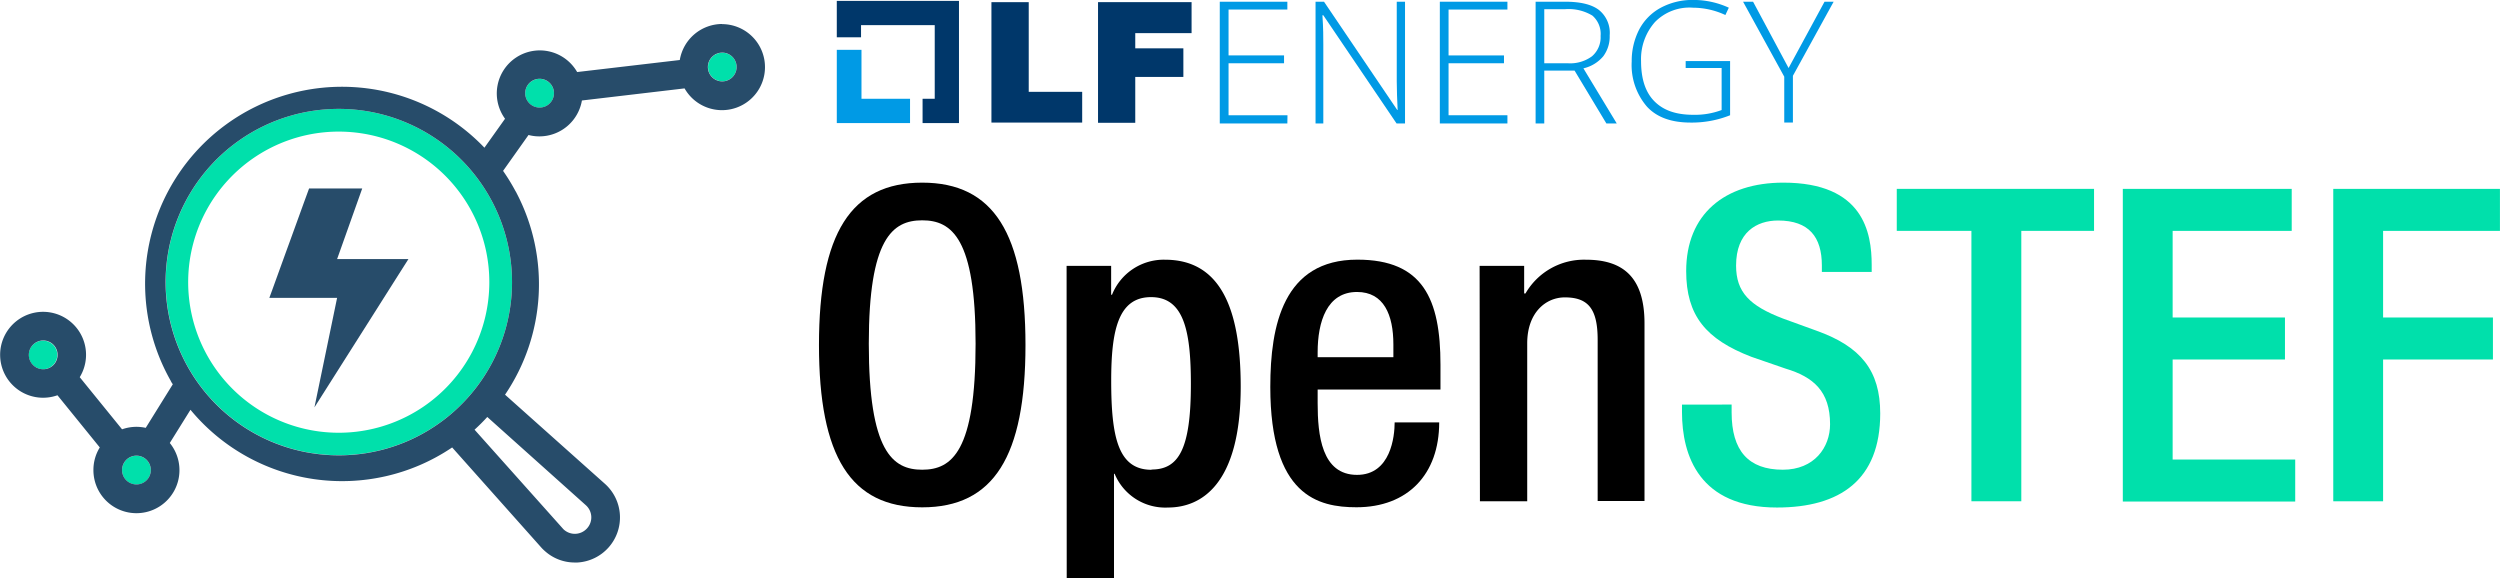
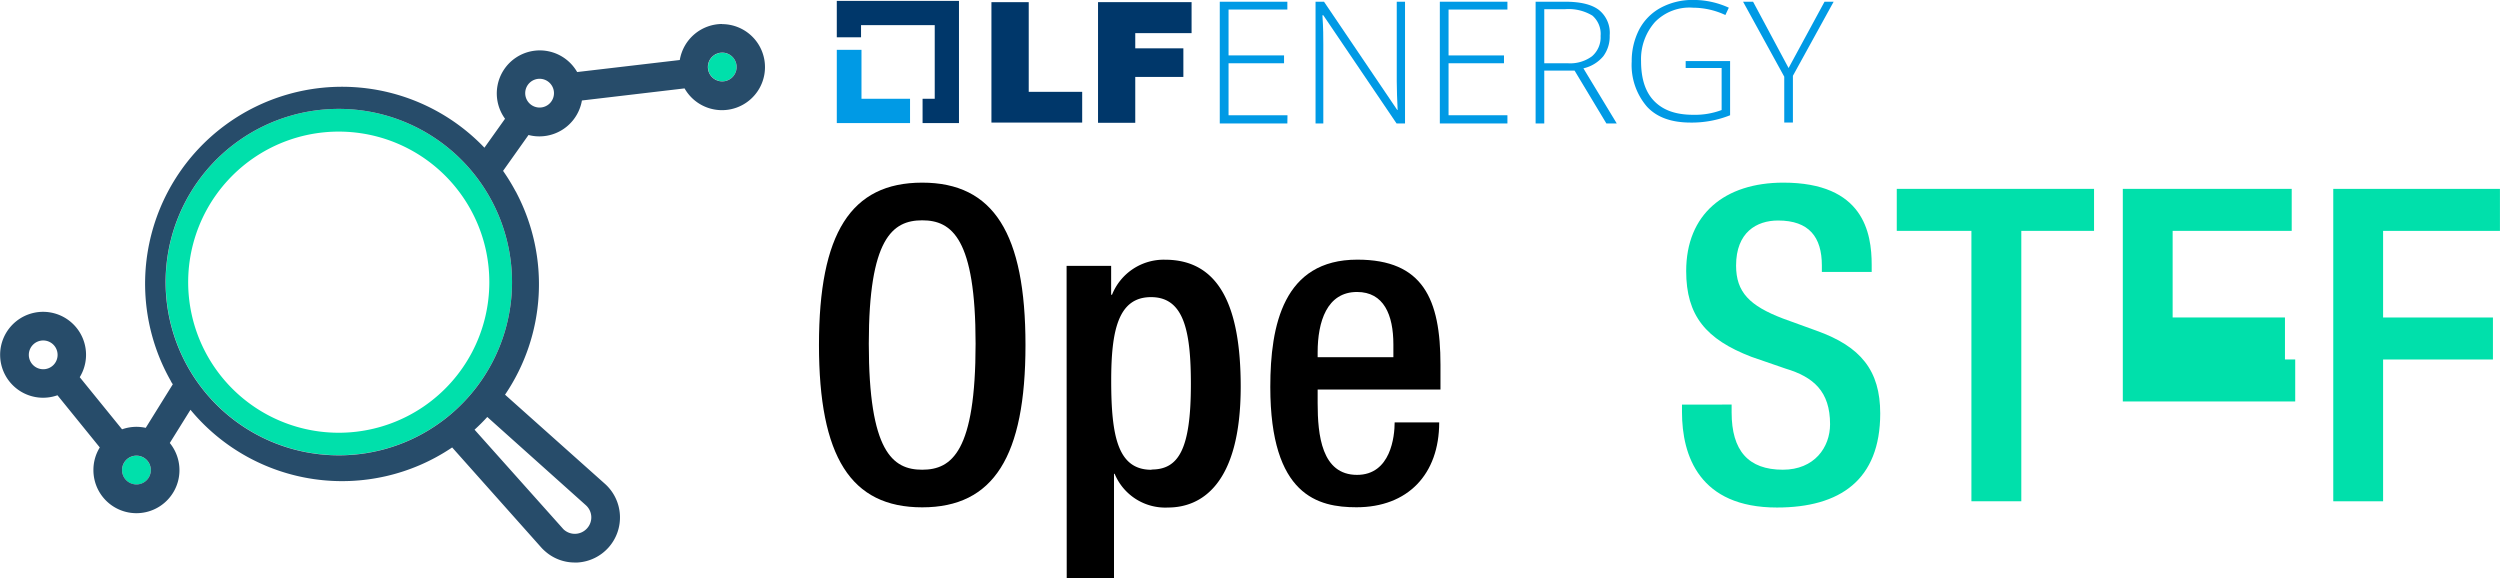
<svg xmlns="http://www.w3.org/2000/svg" id="Layer_1" data-name="Layer 1" viewBox="0 0 392.84 90.87">
  <defs>
    <style>.cls-1{fill:#00e0ab;}.cls-2{fill:#009ae5;}.cls-3{fill:#00376a;}.cls-4{fill:#274c6a;}</style>
  </defs>
  <path d="M132.64,131c0-17.53,5-25.51,16.22-25.51s16.23,8,16.23,25.51-5,25.51-16.23,25.51S132.64,148.54,132.64,131Zm24.61-.21c0-16.5-3.71-19.38-8.39-19.38s-8.39,2.88-8.39,19.38c0,16.92,3.72,19.81,8.39,19.81S157.25,147.72,157.25,130.8Z" transform="translate(-3.95 -76.79)" />
  <path d="M171.55,118.57h7v4.53h.14a8.75,8.75,0,0,1,8.32-5.5c8.46,0,11.9,7.22,11.9,19.94,0,15.54-6.33,19-11.42,19a8.61,8.61,0,0,1-8.39-5.3H179v16.44h-7.43Zm13.34,32c4.26,0,6.19-3.17,6.19-13.41,0-8.39-1.1-13.68-6.26-13.68s-6.26,5.22-6.26,13.13C178.56,145.52,179.66,150.61,184.89,150.61Z" transform="translate(-3.95 -76.79)" />
  <path d="M211,138v2.14c0,5,.62,11.27,6.19,11.27,5.3,0,5.91-6.05,5.91-8.25h7c0,8.18-4.95,13.34-13,13.34-6,0-13.54-1.79-13.54-18.91,0-9.69,2.06-20,13.68-20,10.31,0,13.06,6.19,13.06,16.5V138Zm11.9-5.08v-2c0-4.67-1.51-8.25-5.71-8.25-4.74,0-6.19,4.68-6.19,9.49v.76Z" transform="translate(-3.95 -76.79)" />
-   <path d="M236.45,118.57h7v4.33h.21a10.62,10.62,0,0,1,9.49-5.3c5.64,0,9.21,2.55,9.21,10v27.92H255V130.19c0-4.82-1.45-6.67-5.16-6.67-3,0-5.91,2.4-5.91,7.22v24.82h-7.43Z" transform="translate(-3.95 -76.79)" />
  <path class="cls-1" d="M276.05,140.36v1.24c0,6,2.62,9,8.05,9,4.95,0,7.42-3.51,7.42-7.15,0-5.16-2.61-7.43-7-8.74l-5.36-1.85c-7.15-2.75-10.25-6.47-10.25-13.48,0-8.94,6.05-13.89,15.27-13.89,12.58,0,13.88,7.84,13.88,12.93v1.1h-7.83v-1c0-4.47-2-7.08-6.88-7.08-3.37,0-6.6,1.85-6.6,7.08,0,4.19,2.13,6.32,7.36,8.32l5.29,1.92c6.95,2.48,10,6.26,10,13,0,10.45-6.32,14.78-16.23,14.78-12.17,0-14.92-8.11-14.92-15v-1.17Z" transform="translate(-3.95 -76.79)" />
  <path class="cls-1" d="M313.73,113.07H302v-6.6h31v6.6H321.57v42.49h-7.84Z" transform="translate(-3.95 -76.79)" />
-   <path class="cls-1" d="M337.52,106.47h26.54v6.6H345.35v13.61H363v6.6H345.35V149h19.26v6.6H337.52Z" transform="translate(-3.95 -76.79)" />
+   <path class="cls-1" d="M337.52,106.47h26.54v6.6H345.35v13.61H363v6.6H345.35h19.26v6.6H337.52Z" transform="translate(-3.95 -76.79)" />
  <path class="cls-1" d="M370.59,106.47h26.19v6.6H378.42v13.61h17.26v6.6H378.42v22.28h-7.83Z" transform="translate(-3.95 -76.79)" />
  <polygon class="cls-2" points="135.37 15.52 135.37 7.83 131.49 7.83 131.49 19.34 143 19.34 143 15.52 135.37 15.52" />
  <polygon class="cls-3" points="150.69 0.14 131.49 0.14 131.49 5.86 135.3 5.86 135.3 3.95 146.88 3.95 146.88 15.52 144.97 15.52 144.97 19.34 150.69 19.34 150.69 0.14" />
  <path class="cls-3" d="M159.74,77.13h5.86V91.22H174v4.83H159.74V77.13Z" transform="translate(-3.95 -76.79)" />
  <path class="cls-3" d="M176.49,77.13h14.7V82h-8.85v2.38h7.56v4.5h-7.56v7.21h-5.85Z" transform="translate(-3.95 -76.79)" />
  <path class="cls-2" d="M206.24,96.19H195.62V77.06h10.62v1.23H197V85.5h8.72v1.23H197V94.9h9.26Z" transform="translate(-3.95 -76.79)" />
  <path class="cls-2" d="M224.76,96.19H223.4l-11.51-17h-.14c.14,2,.14,3.54.14,4.56V96.19h-1.22V77.06H212l11.5,17h.07c-.07-1.56-.14-3.06-.14-4.49V77.06h1.3V96.19Z" transform="translate(-3.95 -76.79)" />
  <path class="cls-2" d="M240.82,96.19H230.2V77.06h10.62v1.23h-9.25V85.5h8.71v1.23h-8.71V94.9h9.25Z" transform="translate(-3.95 -76.79)" />
  <path class="cls-2" d="M246.61,87.88v8.31h-1.36V77.06h4.63c2.38,0,4.15.41,5.31,1.29a4.61,4.61,0,0,1,1.7,4,5.19,5.19,0,0,1-1,3.27,5.72,5.72,0,0,1-3.13,1.91L258,96.19h-1.63l-5-8.31Zm0-1.15h3.68a5.77,5.77,0,0,0,3.81-1.09,3.91,3.91,0,0,0,1.36-3.2,3.8,3.8,0,0,0-1.29-3.2,7.23,7.23,0,0,0-4.36-1h-3.2Z" transform="translate(-3.95 -76.79)" />
  <path class="cls-2" d="M268.81,86.39h7V94.9a16.2,16.2,0,0,1-6.2,1.15c-3,0-5.31-.81-6.87-2.51a10,10,0,0,1-2.39-7.08,10.77,10.77,0,0,1,1.16-5A8.24,8.24,0,0,1,264.93,78a10.54,10.54,0,0,1,5.1-1.22A13.38,13.38,0,0,1,275.61,78l-.54,1.15A12.14,12.14,0,0,0,270,78,7.57,7.57,0,0,0,264,80.26a8.77,8.77,0,0,0-2.18,6.13c0,2.79.68,4.9,2.11,6.33s3.41,2.11,6.13,2.11a11.89,11.89,0,0,0,4.42-.75v-6.6h-5.65V86.39Z" transform="translate(-3.95 -76.79)" />
  <path class="cls-2" d="M285,87.48l5.65-10.42h1.43l-6.4,11.64v7.35h-1.36V88.84l-6.47-11.78h1.57Z" transform="translate(-3.95 -76.79)" />
-   <circle class="cls-1" cx="6.76" cy="55.77" r="2.25" />
  <path class="cls-1" d="M25.4,148.4a2.26,2.26,0,1,0,2.25,2.26A2.26,2.26,0,0,0,25.4,148.4Z" transform="translate(-3.95 -76.79)" />
-   <path class="cls-1" d="M88.76,89.18A2.26,2.26,0,1,0,91,91.44,2.26,2.26,0,0,0,88.76,89.18Z" transform="translate(-3.95 -76.79)" />
  <circle class="cls-1" cx="113.5" cy="10.53" r="2.25" />
  <path class="cls-1" d="M57.2,93.9a27.21,27.21,0,1,0,27.21,27.21A27.25,27.25,0,0,0,57.2,93.9Zm23.64,27.21a23.66,23.66,0,1,1-2.35-10.26,23.41,23.41,0,0,1,1.84,5.38A23.76,23.76,0,0,1,80.84,121.11Z" transform="translate(-3.95 -76.79)" />
  <path class="cls-4" d="M117.44,80.56a6.77,6.77,0,0,0-6.67,5.66L94.64,88.11a6.76,6.76,0,1,0-11.33,7.34L80.07,100a30.94,30.94,0,0,0-49.28,36.65,1.91,1.91,0,0,0,.24.41l.07.12-4.25,6.84a6.93,6.93,0,0,0-1.45-.16,6.81,6.81,0,0,0-2.27.39l-6.65-8.19a6.75,6.75,0,1,0-3.5,2.84l6.65,8.2a6.69,6.69,0,0,0-1,3.53,6.76,6.76,0,1,0,12-4.23l3.25-5.22A30.91,30.91,0,0,0,75,147.1l14,15.72a6,6,0,0,0,.57.56,7,7,0,0,0,4.71,1.8h.41A7.09,7.09,0,0,0,99,152.81l-15.69-14a30.93,30.93,0,0,0,1.84-31.63,2.82,2.82,0,0,0-.21-.38A31.3,31.3,0,0,0,83,103.64L87,98a6.49,6.49,0,0,0,1.72.22,6.78,6.78,0,0,0,6.67-5.64l16.13-1.9a6.76,6.76,0,1,0,5.88-10.1ZM10.71,134.81A2.26,2.26,0,1,1,13,132.56,2.25,2.25,0,0,1,10.71,134.81Zm14.69,18.1a2.26,2.26,0,1,1,2.25-2.25A2.26,2.26,0,0,1,25.4,152.91ZM96,156.17a2.56,2.56,0,0,1,.2,3.64,2.58,2.58,0,0,1-3.64.21,2,2,0,0,1-.2-.21l-13.84-15.5c.69-.63,1.36-1.29,2-2ZM84.41,121.11A27.22,27.22,0,1,1,57.2,93.9,27.24,27.24,0,0,1,84.41,121.11Zm4.35-27.42A2.26,2.26,0,1,1,91,91.44,2.26,2.26,0,0,1,88.76,93.69Zm28.68-4.11a2.26,2.26,0,1,1,2.26-2.26A2.26,2.26,0,0,1,117.44,89.58Z" transform="translate(-3.95 -76.79)" />
-   <polygon class="cls-4" points="52.97 40.71 53.05 40.49 56.92 29.61 48.57 29.61 47.78 31.77 45.58 37.84 44.98 39.48 42.79 45.53 42.32 46.81 52.97 46.81 49.41 64.01 57.69 50.95 62.61 43.18 64.18 40.71 53.39 40.71 52.97 40.71" />
</svg>